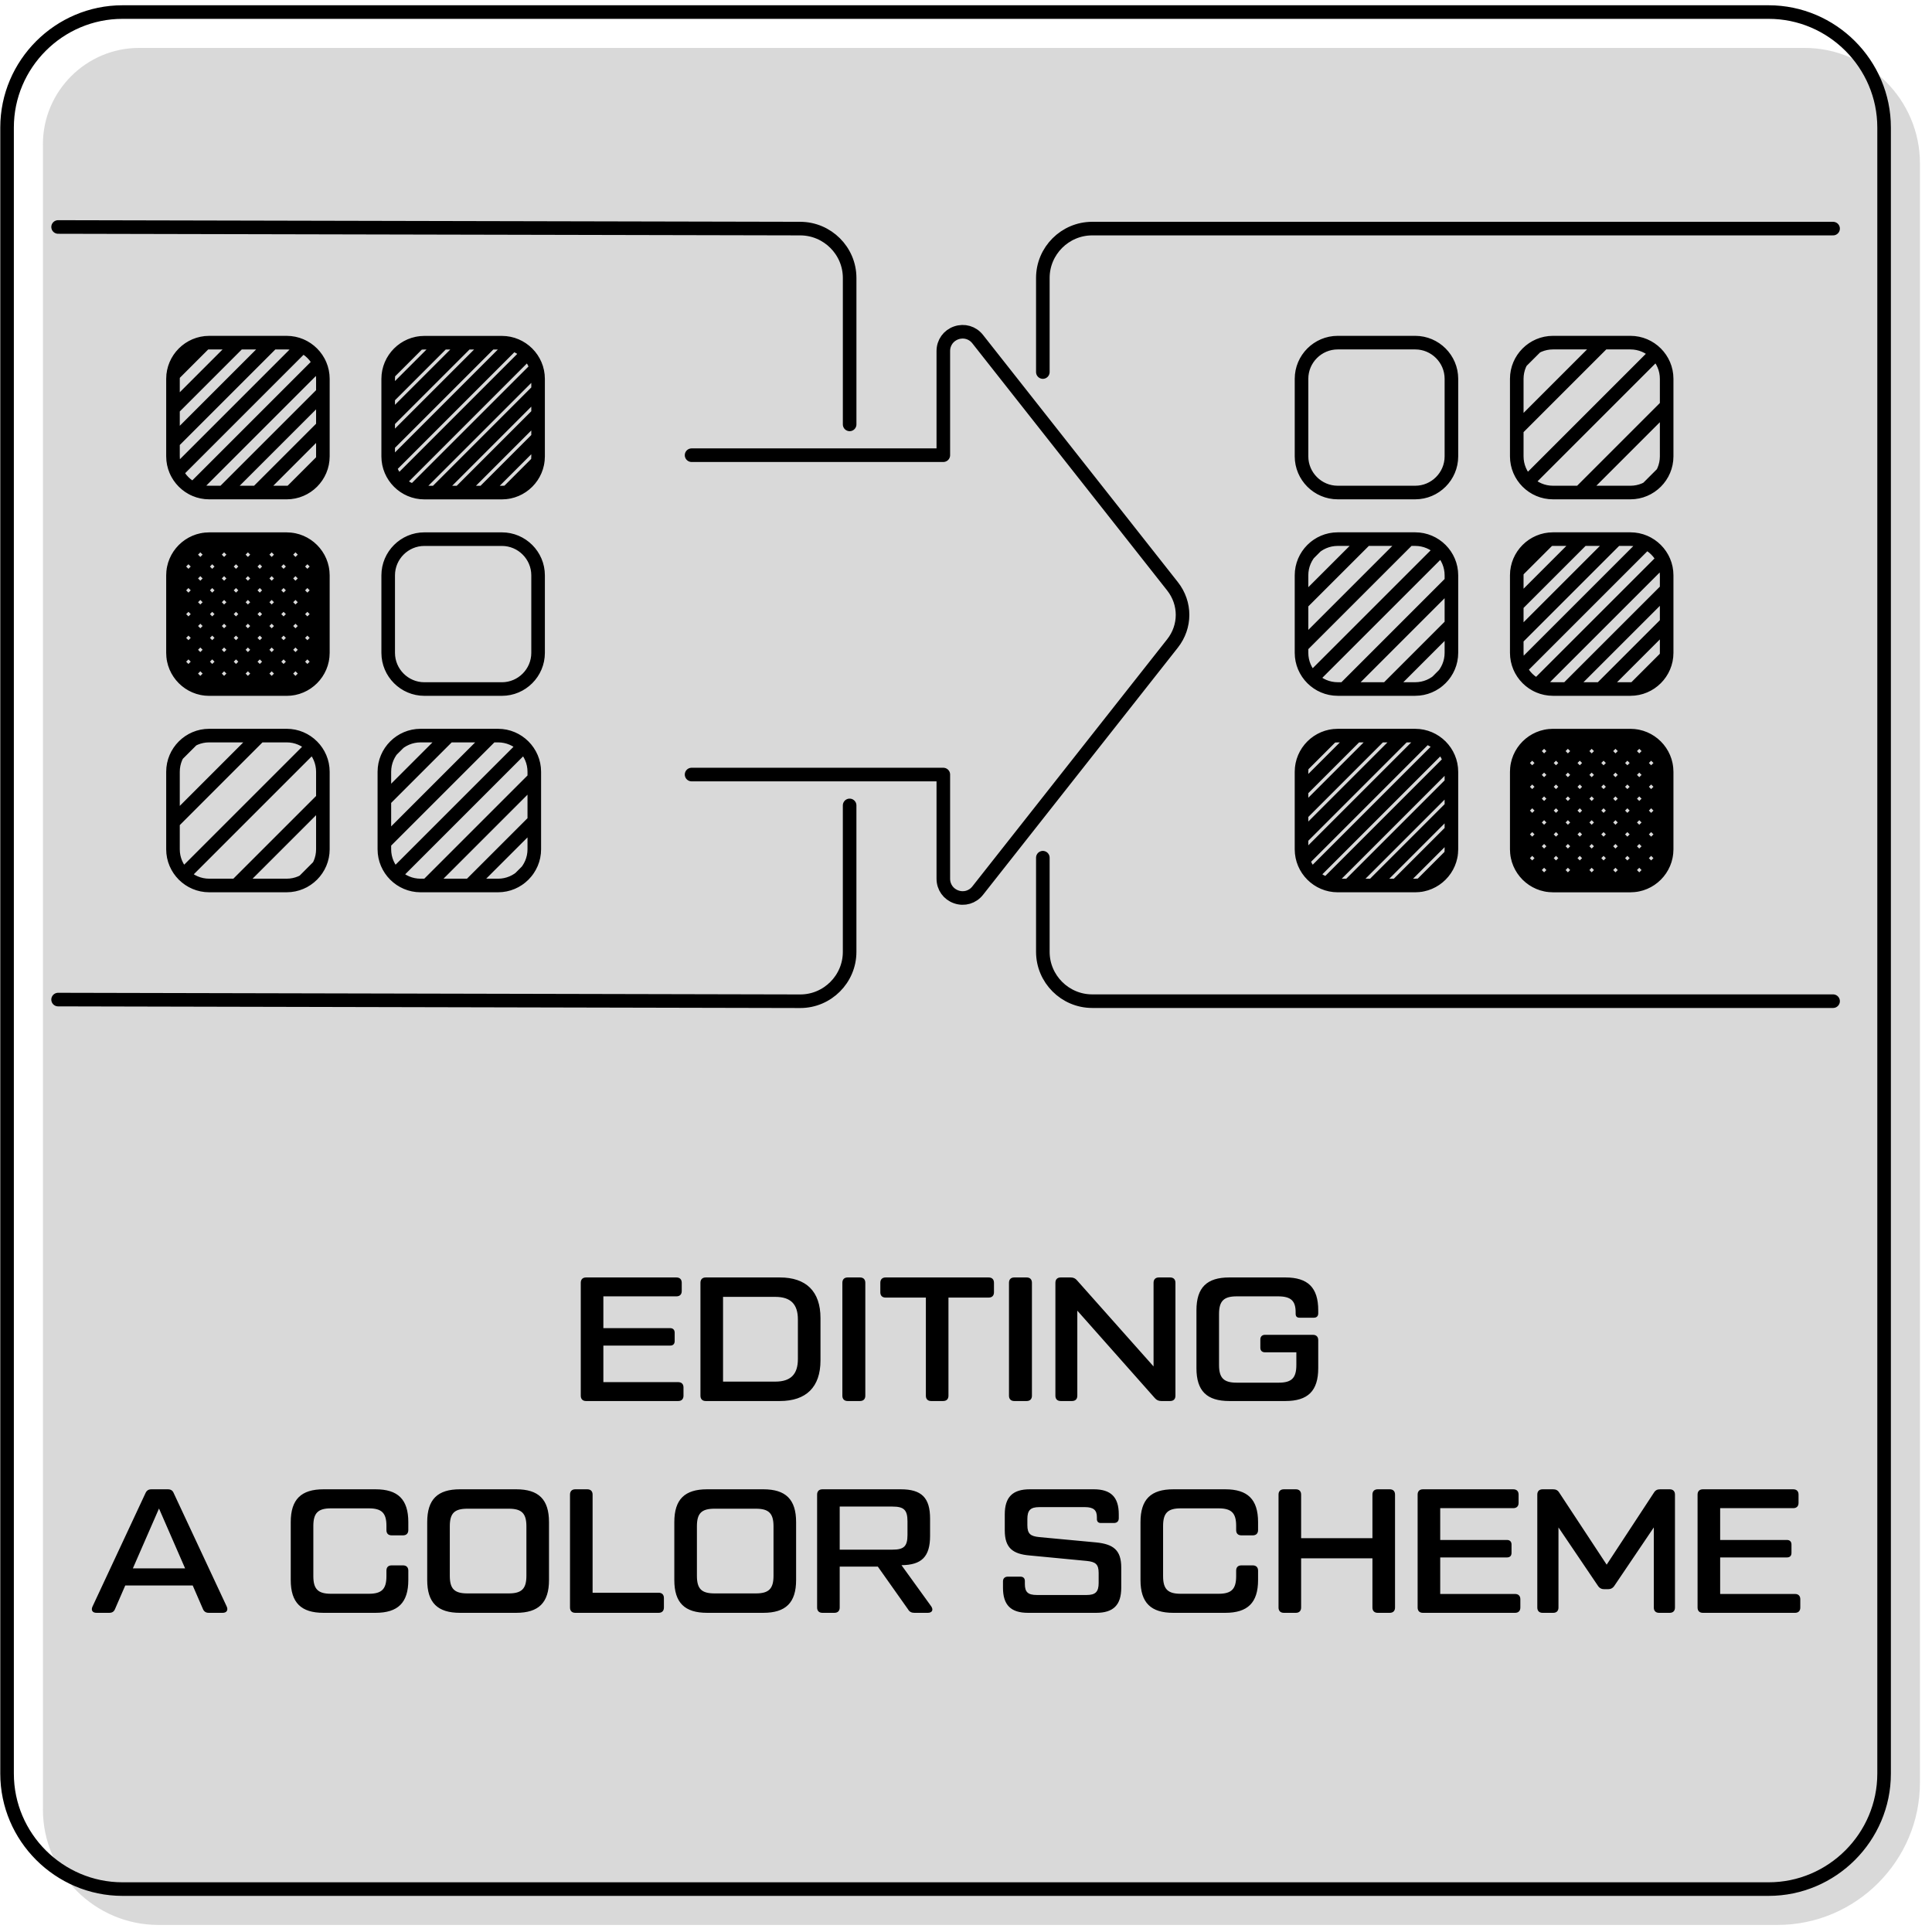
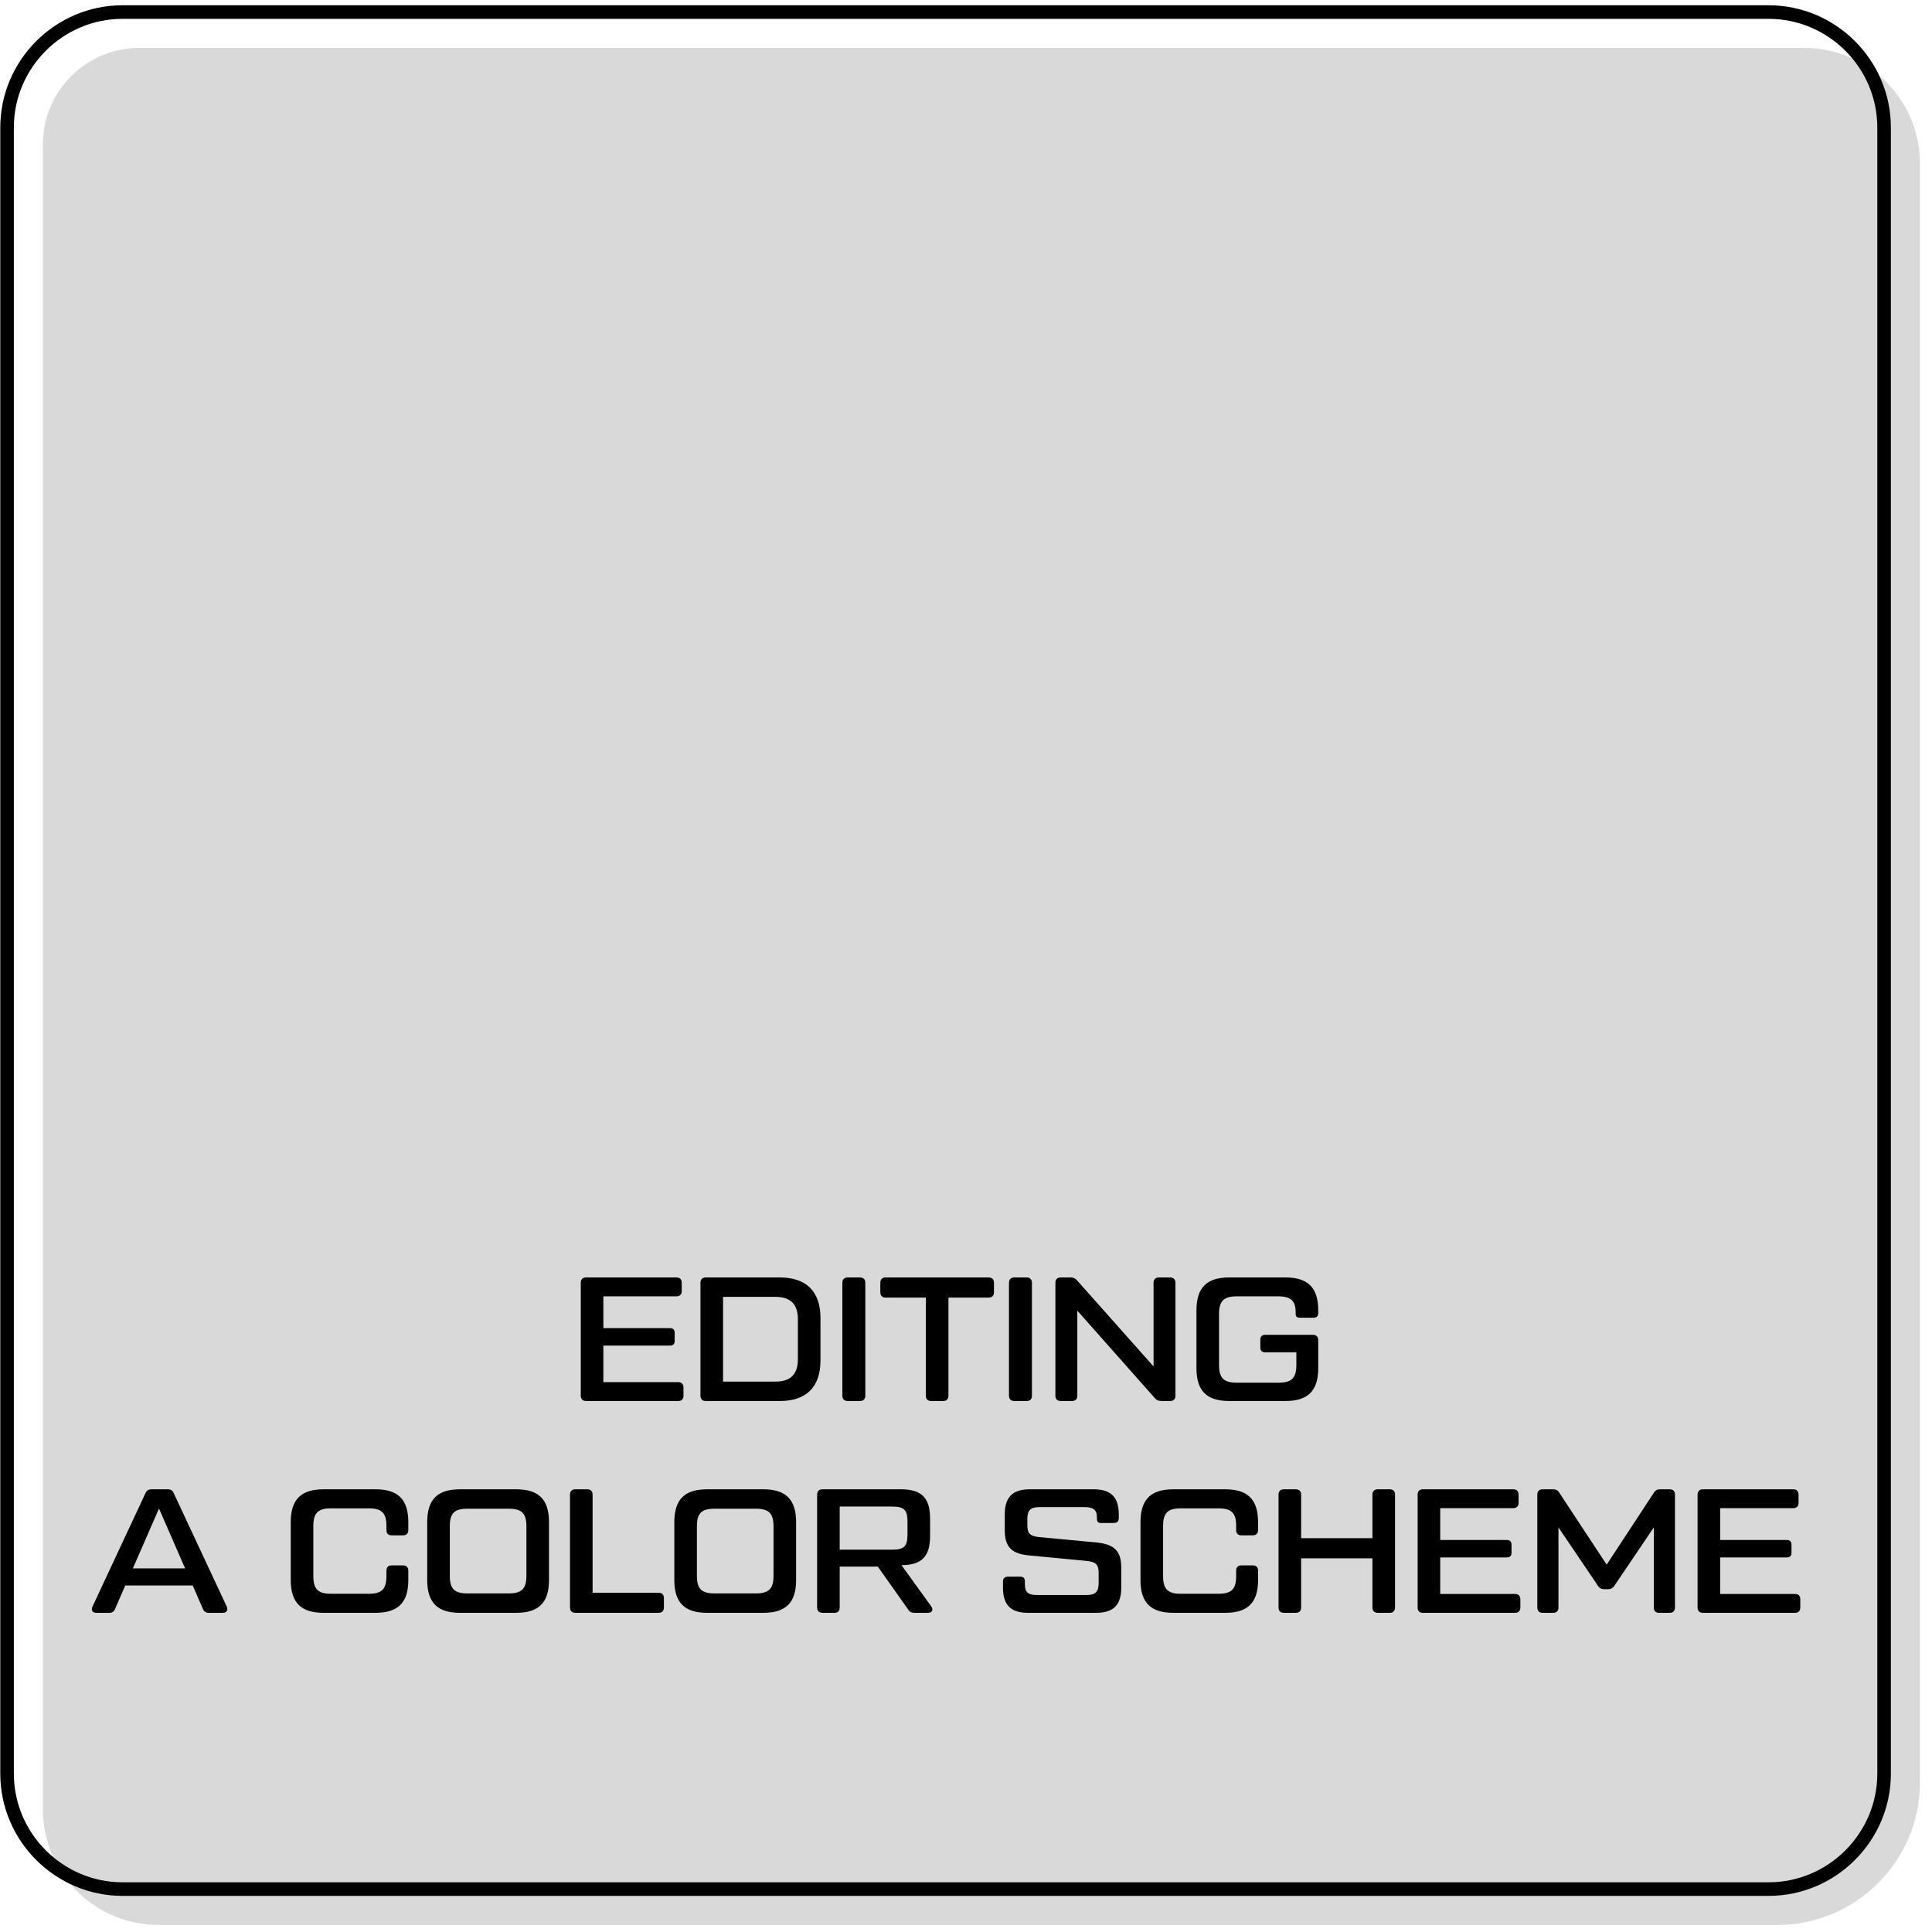
<svg xmlns="http://www.w3.org/2000/svg" xml:space="preserve" width="596px" height="596px" version="1.1" style="shape-rendering:geometricPrecision; text-rendering:geometricPrecision; image-rendering:optimizeQuality; fill-rule:evenodd; clip-rule:evenodd" viewBox="0 0 596 596">
  <defs>
    <style type="text/css">
   
    .str1 {stroke:black;stroke-width:4.19;stroke-linecap:round;stroke-linejoin:round;stroke-miterlimit:2.613}
    .str0 {stroke:black;stroke-width:4.19;stroke-linecap:round;stroke-linejoin:round;stroke-miterlimit:2.613}
    .fil1 {fill:none}
    .fil2 {fill:black;fill-rule:nonzero}
    .fil0 {fill:#B3B3B3;fill-opacity:0.502}
   
  </style>
  </defs>
  <g id="Layer_x0020_1">
    <g id="_1311118099792">
      <path class="fil0" d="M42.92 14.78l513.74 0c19.59,0 35.62,16.03 35.62,35.62l0 499.49c0,24.16 -19.77,43.93 -43.93,43.93l-499.49 0c-19.59,0 -35.62,-16.03 -35.62,-35.62l0 -513.74c0,-16.32 13.35,-29.68 29.68,-29.68z" />
      <path class="fil1 str0" d="M37.8 3.72l507.8 0c19.59,0 35.62,16.03 35.62,35.62l0 507.8c0,19.59 -16.03,35.62 -35.62,35.62l-507.8 0c-19.59,0 -35.62,-16.03 -35.62,-35.62l0 -507.8c0,-19.59 16.03,-35.62 35.62,-35.62z" />
      <path class="fil2" d="M209.22 426.37l-23.09 0 0 -11.27 20.58 0c0.93,0 1.42,-0.49 1.42,-1.41l0 -2.56c0,-0.87 -0.49,-1.42 -1.42,-1.42l-20.58 0 0 -9.8 22.54 0c1.04,0 1.64,-0.6 1.64,-1.63l0 -2.56c0,-1.04 -0.6,-1.64 -1.64,-1.64l-27.88 0c-1.03,0 -1.63,0.6 -1.63,1.64l0 34.85c0,1.03 0.6,1.63 1.63,1.63l28.43 0c1.03,0 1.63,-0.6 1.63,-1.63l0 -2.56c0,-1.04 -0.6,-1.64 -1.63,-1.64zm8.49 5.83l22.87 0c8.12,0 12.53,-4.3 12.53,-12.52l0 -13.07c0,-8.22 -4.41,-12.53 -12.53,-12.53l-22.87 0c-1.03,0 -1.63,0.6 -1.63,1.64l0 34.85c0,1.03 0.6,1.63 1.63,1.63zm5.34 -5.99l0 -26.14 16.12 0c4.73,0 6.97,2.24 6.97,6.97l0 12.2c0,4.74 -2.24,6.97 -6.97,6.97l-16.12 0zm36.81 -30.49l0 34.85c0,1.03 0.6,1.63 1.63,1.63l3.81 0c1.04,0 1.64,-0.6 1.64,-1.63l0 -34.85c0,-1.04 -0.6,-1.64 -1.64,-1.64l-3.81 0c-1.03,0 -1.63,0.6 -1.63,1.64zm45.14 -1.64l-31.8 0c-1.03,0 -1.63,0.6 -1.63,1.64l0 2.94c0,1.03 0.6,1.63 1.63,1.63l12.42 0 0 30.28c0,1.03 0.59,1.63 1.63,1.63l3.7 0c1.04,0 1.64,-0.6 1.64,-1.63l0 -30.28 12.41 0c1.03,0 1.63,-0.6 1.63,-1.63l0 -2.94c0,-1.04 -0.6,-1.64 -1.63,-1.64zm6.26 1.64l0 34.85c0,1.03 0.6,1.63 1.64,1.63l3.81 0c1.03,0 1.63,-0.6 1.63,-1.63l0 -34.85c0,-1.04 -0.6,-1.64 -1.63,-1.64l-3.81 0c-1.04,0 -1.64,0.6 -1.64,1.64zm15.96 36.48l3.48 0c1.04,0 1.64,-0.6 1.64,-1.63l0 -26.25 23.9 26.96c0.54,0.65 1.2,0.92 2.02,0.92l2.72 0c1.03,0 1.63,-0.6 1.63,-1.63l0 -34.85c0,-1.04 -0.6,-1.64 -1.63,-1.64l-3.49 0c-1.03,0 -1.63,0.6 -1.63,1.64l0 25.81 -23.58 -26.52c-0.54,-0.65 -1.14,-0.93 -2.01,-0.93l-3.05 0c-1.04,0 -1.64,0.6 -1.64,1.64l0 34.85c0,1.03 0.6,1.63 1.64,1.63zm52 0l17.31 0c6.92,0 10.13,-3.1 10.13,-10.13l0 -8.65c0,-1.04 -0.6,-1.64 -1.63,-1.64l-14.81 0c-0.87,0 -1.42,0.55 -1.42,1.42l0 2.56c0,0.92 0.55,1.41 1.42,1.41l9.69 0 0 3.92c0,4.03 -1.47,5.45 -5.44,5.45l-12.96 0c-3.98,0 -5.45,-1.42 -5.45,-5.45l0 -15.73c0,-4.03 1.47,-5.45 5.45,-5.45l12.74 0c3.97,0 5.44,1.36 5.44,4.9l0 0.44c0,0.87 0.38,1.25 1.26,1.25l4.35 0c0.87,0 1.36,-0.49 1.36,-1.36l0 -0.93c0,-7.02 -3.21,-10.13 -10.13,-10.13l-17.31 0c-6.92,0 -10.13,3.11 -10.13,10.13l0 17.86c0,7.03 3.21,10.13 10.13,10.13zm-309.26 63.44l-16.34 -34.96c-0.33,-0.87 -0.93,-1.25 -1.85,-1.25l-5.01 0c-0.98,0 -1.53,0.38 -1.91,1.25l-16.33 34.96c-0.49,1.09 0,1.9 1.25,1.9l3.92 0c0.93,0 1.52,-0.38 1.85,-1.3l3.1 -7.14 20.81 0 3.1 7.14c0.33,0.87 0.92,1.3 1.85,1.3l4.3 0c1.2,0 1.74,-0.81 1.26,-1.9zm-28.97 -11.82l8.06 -18.46 8.05 18.46 -16.11 0zm58.83 13.72l16.01 0c6.92,0 10.13,-3.1 10.13,-10.12l0 -2.89c0,-1.03 -0.6,-1.63 -1.63,-1.63l-3.49 0c-1.09,0 -1.63,0.6 -1.63,1.63l0 1.69c0,4.03 -1.47,5.44 -5.45,5.44l-11.65 0c-3.98,0 -5.45,-1.41 -5.45,-5.44l0 -15.47c0,-4.03 1.47,-5.44 5.45,-5.44l11.65 0c3.98,0 5.45,1.41 5.45,5.39l0 1.31c0,1.03 0.54,1.63 1.63,1.63l3.49 0c1.03,0 1.63,-0.6 1.63,-1.63l0 -2.45c0,-7.03 -3.21,-10.13 -10.13,-10.13l-16.01 0c-6.91,0 -10.13,3.1 -10.13,10.13l0 17.86c0,7.02 3.22,10.12 10.13,10.12zm42.09 0l17.32 0c6.92,0 10.13,-3.1 10.13,-10.12l0 -17.86c0,-7.03 -3.21,-10.13 -10.13,-10.13l-17.32 0c-6.91,0 -10.12,3.1 -10.12,10.13l0 17.86c0,7.02 3.21,10.12 10.12,10.12zm2.29 -5.99c-4.03,0 -5.44,-1.41 -5.44,-5.44l0 -15.25c0,-4.03 1.41,-5.44 5.44,-5.44l12.74 0c3.98,0 5.45,1.41 5.45,5.44l0 15.25c0,4.03 -1.47,5.44 -5.45,5.44l-12.74 0zm58.97 -0.21l-20.36 0 0 -30.28c0,-1.03 -0.6,-1.63 -1.64,-1.63l-3.7 0c-1.03,0 -1.63,0.6 -1.63,1.63l0 34.85c0,1.03 0.6,1.63 1.63,1.63l25.7 0c1.04,0 1.64,-0.6 1.64,-1.63l0 -2.94c0,-1.04 -0.6,-1.63 -1.64,-1.63zm14.98 6.2l17.31 0c6.92,0 10.13,-3.1 10.13,-10.12l0 -17.86c0,-7.03 -3.21,-10.13 -10.13,-10.13l-17.31 0c-6.92,0 -10.13,3.1 -10.13,10.13l0 17.86c0,7.02 3.21,10.12 10.13,10.12zm2.29 -5.99c-4.03,0 -5.45,-1.41 -5.45,-5.44l0 -15.25c0,-4.03 1.42,-5.44 5.45,-5.44l12.74 0c3.97,0 5.44,1.41 5.44,5.44l0 15.25c0,4.03 -1.47,5.44 -5.44,5.44l-12.74 0zm66.86 4.03l-9.2 -12.74c6.21,-0.05 8.82,-2.61 8.82,-9.04l0 -5.33c0,-6.48 -2.67,-9.04 -9.04,-9.04l-24.17 0c-1.04,0 -1.64,0.6 -1.64,1.63l0 34.85c0,1.03 0.6,1.63 1.64,1.63l3.7 0c1.03,0 1.63,-0.6 1.63,-1.63l0 -12.63 11.76 0 9.32 13.18c0.43,0.76 1.08,1.08 1.96,1.08l4.13 0c1.31,0 1.8,-0.87 1.09,-1.96zm-28.26 -30.82l16.28 0c3.54,0 4.63,1.04 4.63,4.58l0 4.14c0,3.54 -1.09,4.57 -4.63,4.57l-16.28 0 0 -13.29zm50.37 25.05c0,5.34 2.45,7.73 7.73,7.73l21.02 0c5.28,0 7.73,-2.39 7.73,-7.73l0 -6.26c0,-5.39 -2.45,-7.19 -7.73,-7.73l-17.53 -1.64c-2.72,-0.27 -3.7,-0.98 -3.7,-3.7l0 -1.85c0,-2.72 0.92,-3.7 3.7,-3.7l14.05 0c2.72,0 3.7,0.98 3.7,3.1l0 0.6c0,0.76 0.44,1.2 1.2,1.2l4.03 0c0.98,0 1.52,-0.55 1.52,-1.47l0 -1.2c0,-5.34 -2.45,-7.73 -7.73,-7.73l-19.71 0c-5.28,0 -7.73,2.39 -7.73,7.73l0 4.95c0,5.4 2.45,7.3 7.73,7.74l17.53 1.68c2.72,0.28 3.7,0.99 3.7,3.71l0 3.1c0,2.72 -0.98,3.7 -3.7,3.7l-15.35 0c-2.78,0 -3.71,-0.92 -3.71,-3.37l0 -0.93c0,-0.87 -0.49,-1.36 -1.41,-1.36l-3.81 0c-0.98,0 -1.53,0.55 -1.53,1.47l0 1.96zm52.55 7.73l16.01 0c6.91,0 10.13,-3.1 10.13,-10.12l0 -2.89c0,-1.03 -0.6,-1.63 -1.64,-1.63l-3.48 0c-1.09,0 -1.64,0.6 -1.64,1.63l0 1.69c0,4.03 -1.47,5.44 -5.44,5.44l-11.66 0c-3.97,0 -5.44,-1.41 -5.44,-5.44l0 -15.47c0,-4.03 1.47,-5.44 5.44,-5.44l11.66 0c3.97,0 5.44,1.41 5.44,5.39l0 1.31c0,1.03 0.55,1.63 1.64,1.63l3.48 0c1.04,0 1.64,-0.6 1.64,-1.63l0 -2.45c0,-7.03 -3.22,-10.13 -10.13,-10.13l-16.01 0c-6.92,0 -10.13,3.1 -10.13,10.13l0 17.86c0,7.02 3.21,10.12 10.13,10.12zm66.76 -38.11l-3.71 0c-1.03,0 -1.63,0.6 -1.63,1.63l0 13.45 -22 0 0 -13.45c0,-1.03 -0.6,-1.63 -1.63,-1.63l-3.7 0c-1.04,0 -1.64,0.6 -1.64,1.63l0 34.85c0,1.03 0.6,1.63 1.64,1.63l3.7 0c1.03,0 1.63,-0.6 1.63,-1.63l0 -15.19 22 0 0 15.19c0,1.03 0.6,1.63 1.63,1.63l3.71 0c1.03,0 1.63,-0.6 1.63,-1.63l0 -34.85c0,-1.03 -0.6,-1.63 -1.63,-1.63zm38.66 32.29l-23.09 0 0 -11.27 20.58 0c0.93,0 1.42,-0.49 1.42,-1.42l0 -2.56c0,-0.87 -0.49,-1.41 -1.42,-1.41l-20.58 0 0 -9.81 22.54 0c1.04,0 1.64,-0.6 1.64,-1.63l0 -2.56c0,-1.03 -0.6,-1.63 -1.64,-1.63l-27.88 0c-1.03,0 -1.63,0.6 -1.63,1.63l0 34.85c0,1.03 0.6,1.63 1.63,1.63l28.43 0c1.03,0 1.63,-0.6 1.63,-1.63l0 -2.56c0,-1.03 -0.6,-1.63 -1.63,-1.63zm8.49 5.82l3.27 0c1.04,0 1.63,-0.6 1.63,-1.63l0 -24.72 12.15 17.97c0.49,0.76 1.14,1.09 1.96,1.09l1.19 0c0.82,0 1.48,-0.33 1.97,-1.09l12.14 -17.97 0 24.72c0,1.03 0.6,1.63 1.63,1.63l3.27 0c1.03,0 1.63,-0.6 1.63,-1.63l0 -34.85c0,-1.03 -0.6,-1.63 -1.63,-1.63l-2.94 0c-0.87,0 -1.47,0.27 -1.96,1.09l-14.54 22.16 -14.59 -22.16c-0.49,-0.82 -1.09,-1.09 -1.96,-1.09l-3.22 0c-1.03,0 -1.63,0.6 -1.63,1.63l0 34.85c0,1.03 0.6,1.63 1.63,1.63zm77.87 -5.82l-23.09 0 0 -11.27 20.59 0c0.92,0 1.41,-0.49 1.41,-1.42l0 -2.56c0,-0.87 -0.49,-1.41 -1.41,-1.41l-20.59 0 0 -9.81 22.55 0c1.03,0 1.63,-0.6 1.63,-1.63l0 -2.56c0,-1.03 -0.6,-1.63 -1.63,-1.63l-27.88 0c-1.04,0 -1.64,0.6 -1.64,1.63l0 34.85c0,1.03 0.6,1.63 1.64,1.63l28.42 0c1.04,0 1.63,-0.6 1.63,-1.63l0 -2.56c0,-1.03 -0.59,-1.63 -1.63,-1.63z" />
-       <path class="fil1 str1" d="M262.1 248.46l0 45.18c0,8.38 -6.85,15.24 -15.23,15.23l-228.95 -0.51m112.99 -156.4c-6.14,0 -11.16,-5.02 -11.16,-11.16l0 -23.92c0,-6.14 5.02,-11.16 11.16,-11.16l23.92 0c6.14,0 11.16,5.02 11.16,11.16l0 23.92c0,6.14 -5.02,11.16 -11.16,11.16l-23.92 0m34.94 -9.41l-9.27 9.27m9.41 -16.75l-16.89 16.89m16.89 -24.23l-24.23 24.23m24.23 -31.57l-31.56 31.57m31.06 -38.4l-37.9 37.89m35.12 -42.46l-39.68 39.69m35.12 -42.46l-37.89 37.9m31.06 -38.4l-31.57 31.56m24.23 -31.56l-24.23 24.22m16.89 -24.22l-16.89 16.89m9.41 -16.75l-9.27 9.27m-66.53 62.36c0,-6.14 5.02,-11.16 11.16,-11.16l23.92 0c6.14,0 11.16,5.02 11.16,11.16l0 23.92c0,6.14 -5.02,11.16 -11.16,11.16l-23.92 0c-6.14,0 -11.16,-5.02 -11.16,-11.16l0 -23.92m0.13 25.67l9.28 9.27m-9.41 -16.75l16.88 16.89m-16.88 -24.23l24.22 24.23m-24.22 -31.56l31.56 31.56m-31.06 -38.4l37.89 37.9m-35.12 -42.46l39.69 39.68m-35.12 -42.45l37.89 37.89m-31.06 -38.4l31.57 31.57m-24.23 -31.57l24.23 24.23m-16.89 -24.23l16.89 16.89m-9.41 -16.75l9.27 9.27m0 27.42l-9.27 9.27m9.41 -16.75l-16.89 16.89m16.89 -24.23l-24.23 24.23m24.23 -31.56l-31.57 31.56m31.06 -38.4l-37.89 37.9m35.12 -42.46l-39.69 39.68m35.12 -42.45l-37.89 37.89m31.06 -38.4l-31.56 31.57m24.22 -31.57l-24.22 24.23m16.88 -24.23l-16.88 16.89m9.41 -16.75l-9.28 9.27m77.42 36.83c-6.14,0 -11.16,-5.02 -11.16,-11.16l0 -23.92c0,-6.14 5.02,-11.16 11.16,-11.16l23.92 0c6.14,0 11.16,5.02 11.16,11.16l0 23.92c0,6.14 -5.02,11.16 -11.16,11.16l-23.92 0m336.99 25.53c0,-6.14 5.02,-11.16 11.16,-11.16l23.92 0c6.14,0 11.16,5.02 11.16,11.16l0 23.92c0,6.14 -5.02,11.16 -11.16,11.16l-23.92 0c-6.14,0 -11.16,-5.02 -11.16,-11.16l0 -23.92m0.13 25.67l9.28 9.28m-9.41 -16.75l16.88 16.88m-16.88 -24.22l24.22 24.22m-24.22 -31.56l31.56 31.56m-31.06 -38.39l37.89 37.89m-35.12 -42.46l39.69 39.69m-35.12 -42.46l37.89 37.89m-31.06 -38.4l31.57 31.57m-24.23 -31.57l24.23 24.23m-16.89 -24.23l16.89 16.89m-9.41 -16.75l9.27 9.27m0 27.42l-9.27 9.28m9.41 -16.75l-16.89 16.88m16.89 -24.22l-24.23 24.22m24.23 -31.56l-31.57 31.56m31.06 -38.39l-37.89 37.89m35.12 -42.46l-39.69 39.69m35.12 -42.46l-37.89 37.89m31.06 -38.4l-31.56 31.57m24.22 -31.57l-24.22 24.23m16.88 -24.23l-16.88 16.89m9.41 -16.75l-9.28 9.27m-55.37 36.83c-6.14,0 -11.16,-5.02 -11.16,-11.16l0 -23.92c0,-6.14 5.02,-11.16 11.16,-11.16l23.92 0c6.14,0 11.16,5.02 11.16,11.16l0 23.92c0,6.14 -5.02,11.16 -11.16,11.16l-23.92 0m34.95 -9.41l-9.28 9.28m9.41 -16.75l-16.89 16.88m16.89 -24.22l-24.22 24.22m24.22 -31.56l-31.56 31.56m31.06 -38.39l-37.89 37.89m35.12 -42.46l-39.69 39.69m35.12 -42.46l-37.89 37.89m31.06 -38.4l-31.57 31.57m24.23 -31.57l-24.23 24.23m16.89 -24.23l-16.89 16.89m9.41 -16.75l-9.27 9.27m-337.12 -84.39c-6.14,0 -11.16,-5.02 -11.16,-11.16l0 -23.92c0,-6.14 5.02,-11.16 11.16,-11.16l23.92 0c6.14,0 11.16,5.02 11.16,11.16l0 23.92c0,6.14 -5.02,11.16 -11.16,11.16l-23.92 0m35.01 -9.94l-9.87 9.87m9.94 -20.29l-20.36 20.36m20.36 -30.71l-30.72 30.71m29.6 -39.95l-38.83 38.83m33.65 -44l-38.82 38.82m29.59 -39.94l-30.71 30.71m20.36 -30.71l-20.36 20.36m9.94 -20.3l-9.88 9.88m425.64 96.91c-6.14,0 -11.16,-5.02 -11.16,-11.16l0 -23.92c0,-6.14 5.02,-11.16 11.16,-11.16l23.92 0c6.14,0 11.16,5.02 11.16,11.16l0 23.92c0,6.14 -5.02,11.16 -11.16,11.16l-23.92 0m35.01 -9.94l-9.87 9.87m9.94 -20.29l-20.36 20.36m20.36 -30.71l-30.72 30.71m29.6 -39.94l-38.83 38.82m33.65 -44l-38.82 38.82m29.59 -39.94l-30.71 30.71m20.36 -30.71l-20.36 20.36m9.94 -20.29l-9.88 9.87m-338.23 96.91c-6.13,0 -11.16,-5.02 -11.16,-11.16l0 -23.92c0,-6.14 5.03,-11.16 11.16,-11.16l23.92 0c6.14,0 11.17,5.02 11.17,11.16l0 23.92c0,6.14 -5.03,11.16 -11.17,11.16l-23.92 0m32.87 -4.5l-2.29 2.29m4.51 -17.68l-19.9 19.89m19.9 -33.07l-33.07 33.07m29.79 -42.96l-39.69 39.69m29.79 -42.97l-33.07 33.07m19.9 -33.07l-19.9 19.9m4.51 -17.68l-2.29 2.29m291.87 -18.88c-6.14,0 -11.16,-5.02 -11.16,-11.16l0 -23.92c0,-6.14 5.02,-11.16 11.16,-11.16l23.92 0c6.14,0 11.16,5.02 11.16,11.16l0 23.92c0,6.14 -5.02,11.16 -11.16,11.16l-23.92 0m32.87 -4.51l-2.29 2.3m4.5 -17.68l-19.89 19.89m19.89 -33.07l-33.06 33.07m29.79 -42.96l-39.69 39.68m29.79 -42.96l-33.07 33.07m19.9 -33.07l-19.9 19.89m4.51 -17.68l-2.29 2.3m-339.2 102.34c-6.14,0 -11.16,-5.02 -11.16,-11.16l0 -23.92c0,-6.14 5.02,-11.16 11.16,-11.16l23.92 0c6.14,0 11.16,5.02 11.16,11.16l0 23.92c0,6.14 -5.02,11.16 -11.16,11.16l-23.92 0m33.78 -5.95l-4.65 4.66m5.95 -25.45l-26.75 26.74m23.47 -42.96l-39.69 39.69m23.47 -42.97l-26.74 26.75m5.95 -25.45l-4.66 4.65m424.41 -80.93c-6.14,0 -11.16,-5.02 -11.16,-11.16l0 -23.92c0,-6.14 5.02,-11.16 11.16,-11.16l23.92 0c6.14,0 11.16,5.02 11.16,11.16l0 23.92c0,6.14 -5.02,11.16 -11.16,11.16l-23.92 0m33.78 -5.95l-4.65 4.65m5.95 -25.45l-26.75 26.75m23.47 -42.97l-39.69 39.69m23.47 -42.96l-26.74 26.74m5.95 -25.44l-4.66 4.65m-56.53 40.29c-6.14,0 -11.16,-5.02 -11.16,-11.16l0 -23.92c0,-6.14 5.02,-11.16 11.16,-11.16l23.92 0c6.14,0 11.16,5.02 11.16,11.16l0 23.92c0,6.14 -5.02,11.16 -11.16,11.16l-23.92 0m-199.32 87l77.66 0 0 32.13c0,2.58 1.56,4.77 3.99,5.61 2.44,0.85 5.02,0.09 6.61,-1.93l60.1 -76.25c4.13,-5.24 4.13,-12.4 0,-17.64l-60.1 -76.24c-1.59,-2.03 -4.17,-2.78 -6.61,-1.94 -2.43,0.84 -3.99,3.04 -3.99,5.61l0 32.13 -77.66 0m108.36 124.17l0 29.03c0,8.38 6.85,15.23 15.23,15.23l228.55 0m0 -238.33l-228.55 0c-8.38,0 -15.23,6.85 -15.23,15.22l0 29.03m-303.78 -44.75l228.95 0.5c8.38,0.02 15.23,6.85 15.23,15.22l0 45.18" />
    </g>
  </g>
</svg>